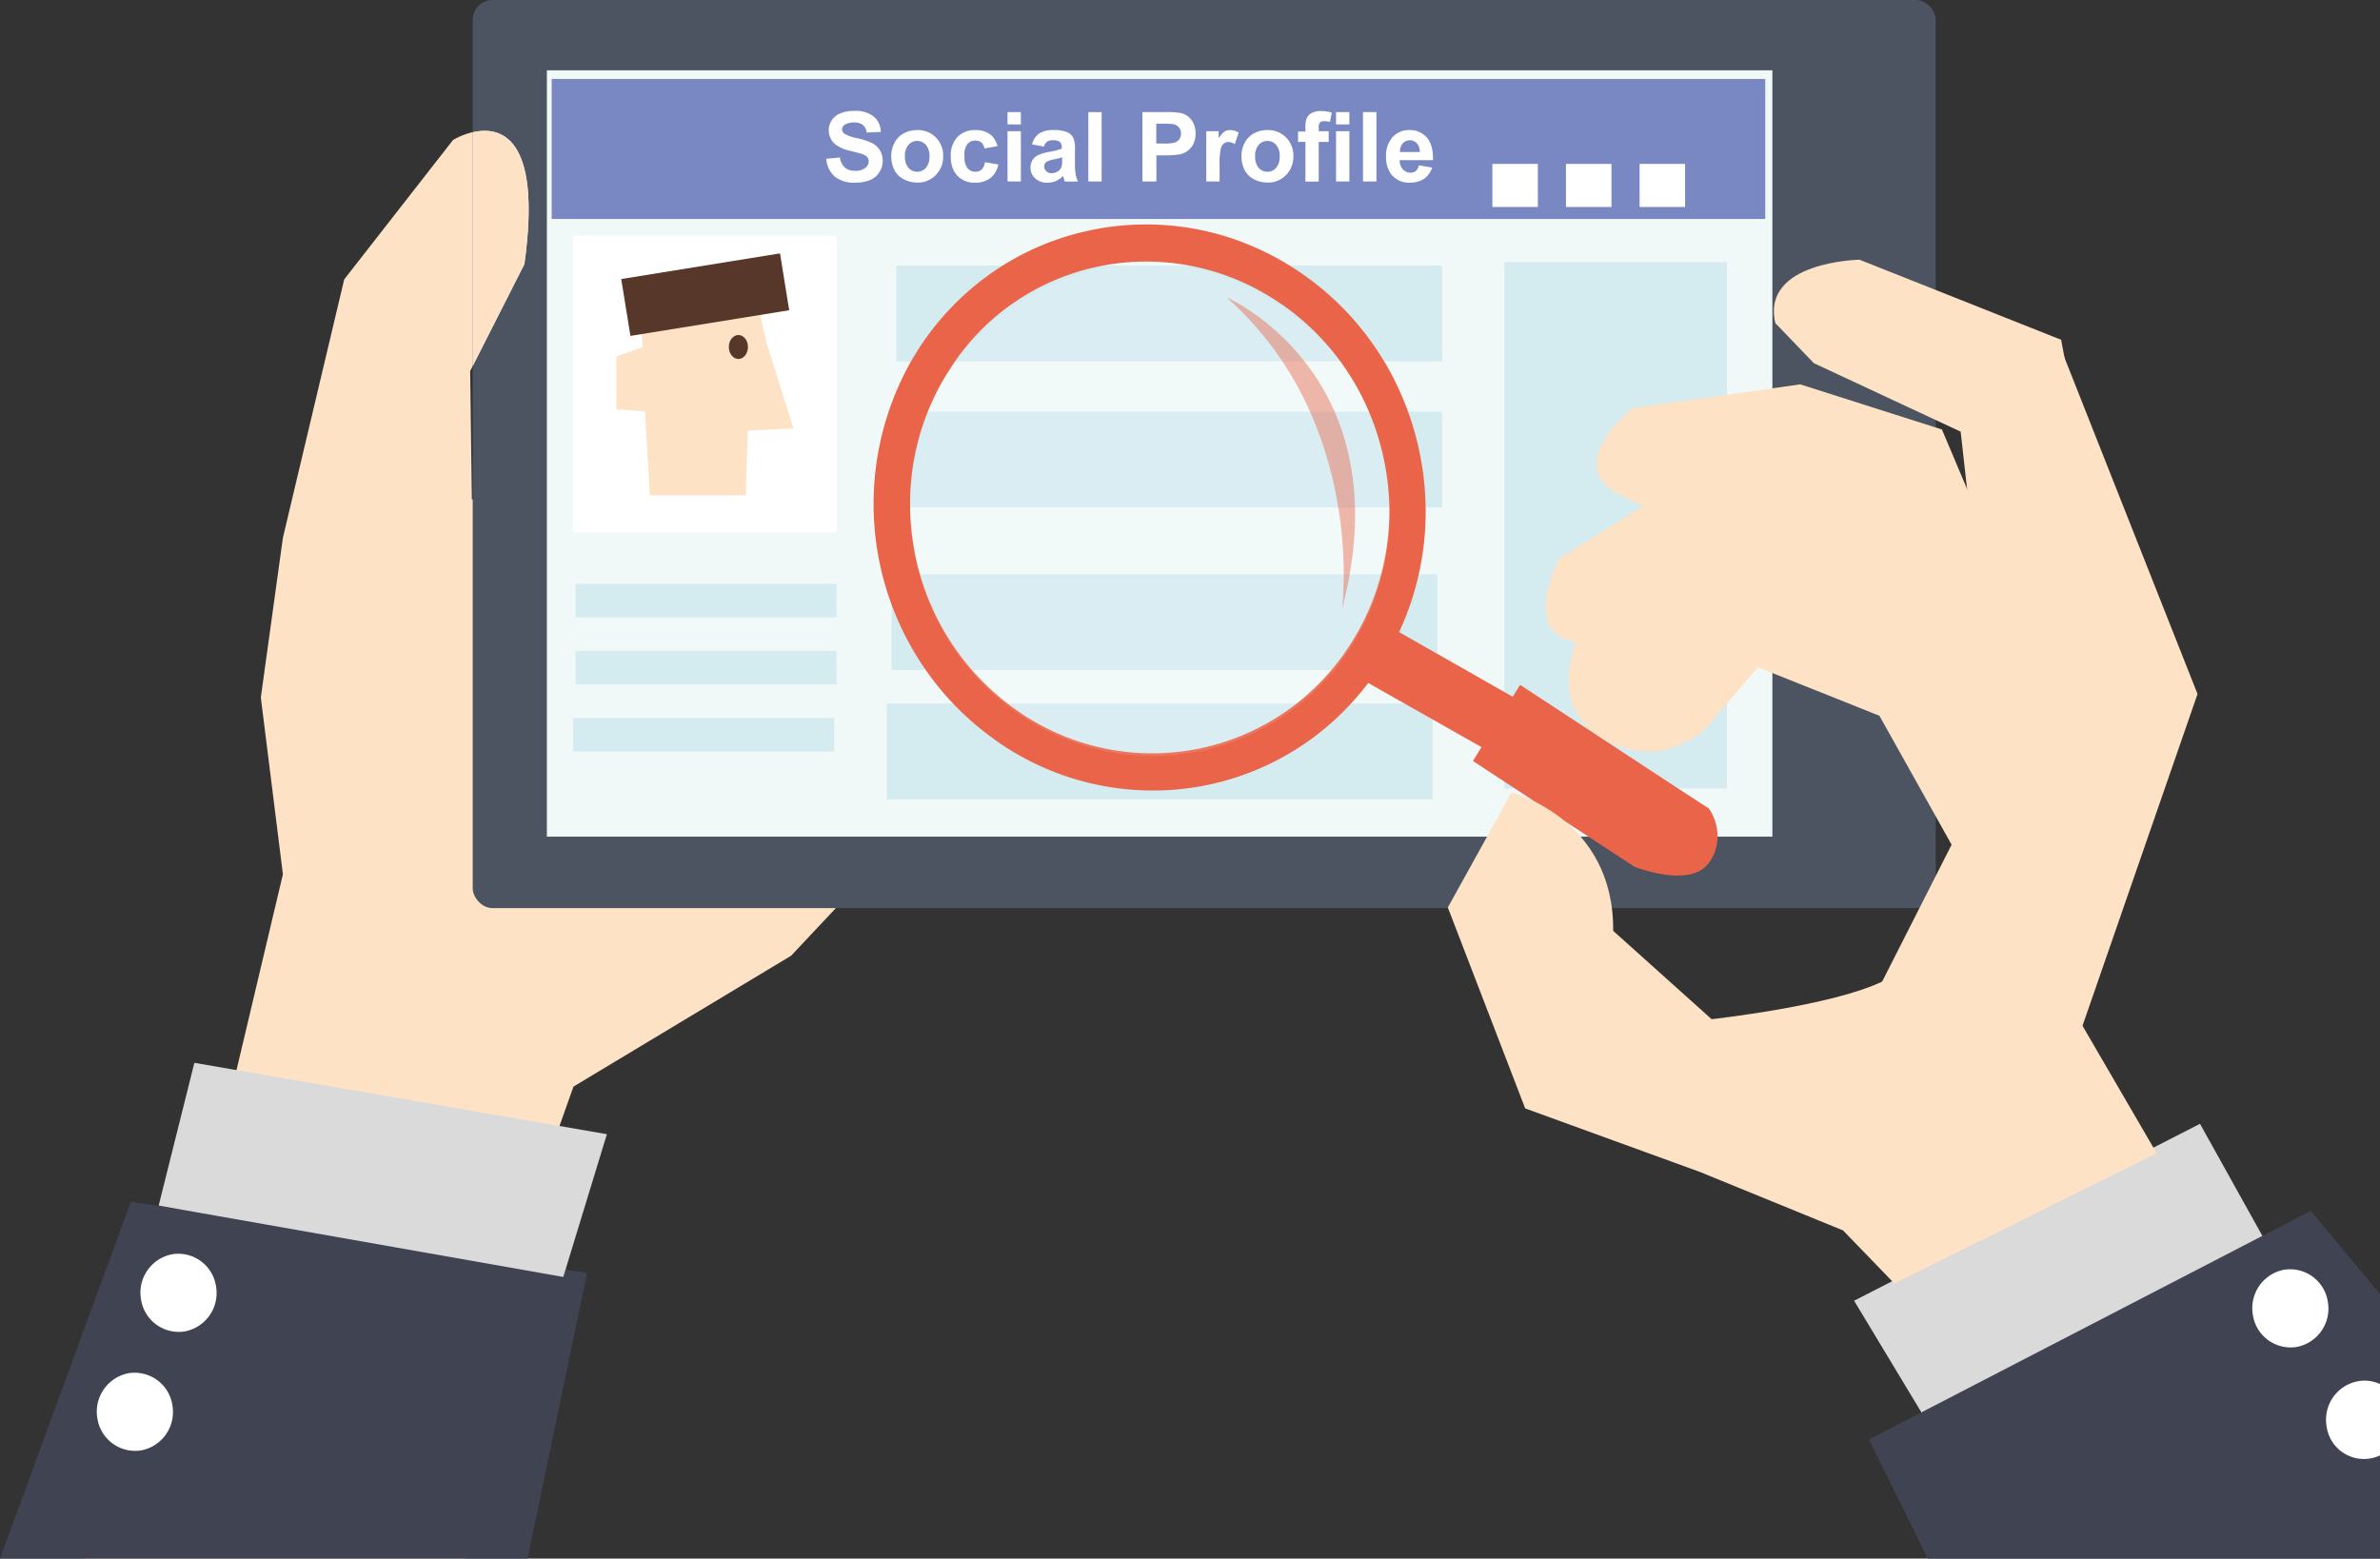
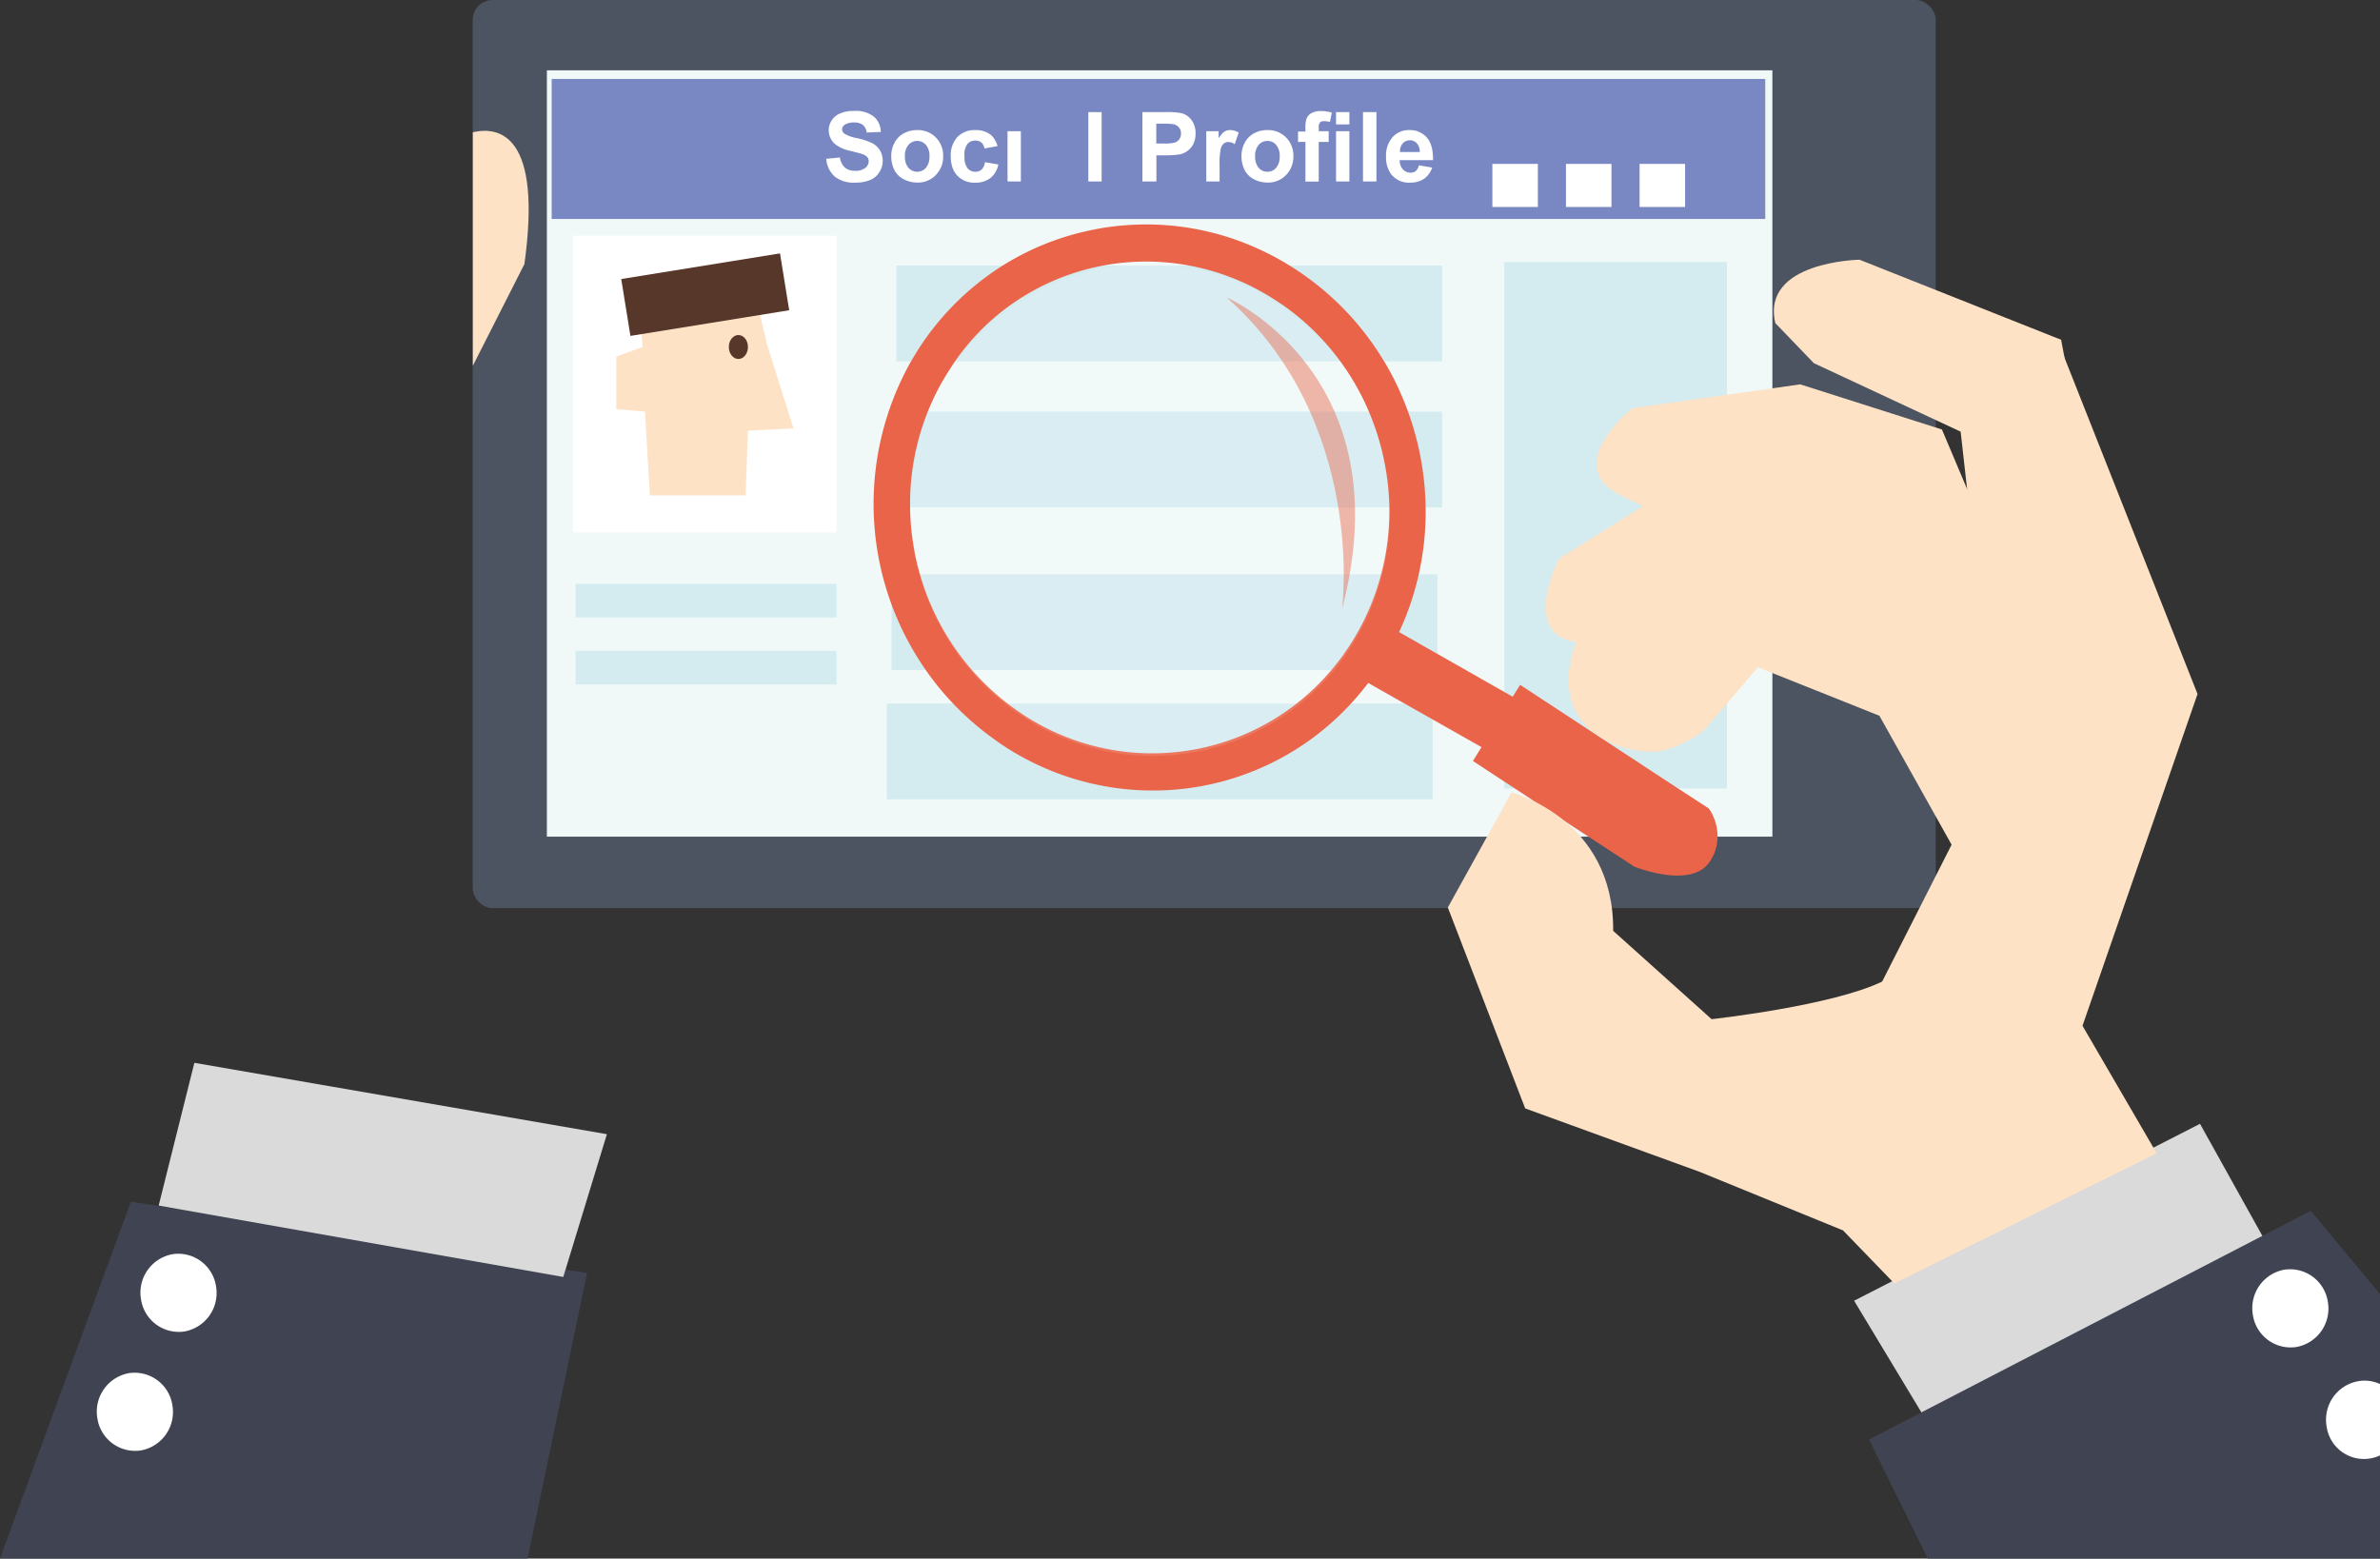
<svg xmlns="http://www.w3.org/2000/svg" viewBox="0 0 600 393">
  <rect x="0" y="0" width="600" height="393" fill="#333333" stroke="none" />
  <path d="m386.31 102.71-17.46-45.8-28.06-10.07-33.79 3.6s-13.7 10.07-4.34 16.56 83.65 35.71 83.65 35.71z" fill="#fde2c6" />
  <path d="m299.06 196.5-13.62-36.09-32.07-40.9 13.31-37.41 21.59-15.1s20.86 15.11 10.79 35.25l-7.19 19.43s15.83 19.79 27 19.79l19.07-8.28 12.95-26.26-17.65-19.44-14 6.12s-5.76 7.19-12.95 7.91-24.5-15.83-3.63-34.52l35.26-10.08 35.25 30.94 16.55 18.71-29.5 74.11 2.16 29.5-61.16 7.19z" fill="#fde2c6" />
-   <path d="m292.54 36.19c-.12.94-.31 1.93-.55 3-.14.6-.31 1.21-.49 1.85-.3 1.06-.67 2.16-1.1 3.32l-1.75 1.43-11.56 9.45-3.9 3.19-10.5 8.57-12 9.78-1.58 4.7-.4 1.19-2.84 8.47-1 2.91 1.89 9.76 4.69 24.14 3.28 16.89 4.74 24.16 1.3 6.71-1.63 1.74-2 2.17-.34.36-6 6.44-14.23 15.16-8.94 9.42-16.92 18-11.27 12-54.87 33-3.51 9.89-2.48 7-5.81 27.71-.35 1.69-15.25 72.71h-95.93l9-27.91 6-18.67 3.85-11.89 6.01-18.33 3.4-10.52v-.09l6.12-18.91 4-16.84 11.7-49.38-5.57-44.57 5.57-40.29 15.45-65.14 27.43-35.15a18.32 18.32 0 0 1 5-2l.71-.15.73-.11c6.73-.84 15.8 3.14 11.58 33.51l-13 25.64-.69 1.36.43 32.36h.26l11.26-1.92 7.39-5.53 6.64-5 13.49-10.06 30.9-23.13 2.44-1.82 6-4.53 13.47-10.08 11.54-8.64 17.65-13.16 3.09-2.31 4.59-3.43 2.49-1.86 4.09-3.07 3.06-2.29 12.26-9.17 2.32-1.74a29.36 29.36 0 0 1 12.1 1.73 13.13 13.13 0 0 1 8.07 8.36 13.86 13.86 0 0 1 .59 3 21 21 0 0 1 -.12 4.92z" fill="#fde2c6" />
  <rect fill="#4c5361" height="229" rx="5" width="368.83" x="119.17" />
  <path d="m137.87 17.73h308.95v193.24h-308.95z" fill="#f0f8f8" />
  <path d="m139.08 19.91h305.94v35.3h-305.94z" fill="#7988c3" />
  <g fill="#fff">
    <path d="m221.82 37.88a5 5 0 0 0 -1.93-1.78 17.73 17.73 0 0 0 -3.82-1.26 9 9 0 0 1 -3.24-1.17 1.34 1.34 0 0 1 -.53-1.06 1.31 1.31 0 0 1 .56-1.09 4.06 4.06 0 0 1 2.41-.63 3.59 3.59 0 0 1 2.24.59 3 3 0 0 1 1 1.94l3.54-.15a5.13 5.13 0 0 0 -1.75-3.86 7.4 7.4 0 0 0 -5-1.44 8.67 8.67 0 0 0 -3.44.61 4.72 4.72 0 0 0 -2.19 1.77 4.61 4.61 0 0 0 .86 6 9.62 9.62 0 0 0 4 1.73c1.47.37 2.42.62 2.83.76a2.91 2.91 0 0 1 1.27.76 1.61 1.61 0 0 1 .37 1.06 2.17 2.17 0 0 1 -.87 1.69 3.94 3.94 0 0 1 -2.57.72 3.81 3.81 0 0 1 -2.56-.81 4.23 4.23 0 0 1 -1.26-2.55l-3.44.34a6.64 6.64 0 0 0 2.13 4.47 7.57 7.57 0 0 0 5.09 1.53 9.85 9.85 0 0 0 3.81-.64 4.9 4.9 0 0 0 2.36-2 5.1 5.1 0 0 0 .84-2.81 5.16 5.16 0 0 0 -.71-2.72z" />
    <path d="m235.93 34.67a6.31 6.31 0 0 0 -4.71-1.87 7 7 0 0 0 -3.37.82 5.68 5.68 0 0 0 -2.34 2.38 6.84 6.84 0 0 0 -.82 3.24 7.66 7.66 0 0 0 .82 3.7 5.44 5.44 0 0 0 2.41 2.31 7.41 7.41 0 0 0 3.32.79 6.26 6.26 0 0 0 4.67-1.89 6.54 6.54 0 0 0 1.86-4.77 6.43 6.43 0 0 0 -1.84-4.71zm-2.5 7.64a2.93 2.93 0 0 1 -4.41 0 4.18 4.18 0 0 1 -.89-2.89 4.16 4.16 0 0 1 .89-2.88 2.91 2.91 0 0 1 4.41 0 4.17 4.17 0 0 1 .89 2.86 4.27 4.27 0 0 1 -.89 2.91z" />
    <path d="m248.32 40.9a3.3 3.3 0 0 1 -.86 1.87 2.29 2.29 0 0 1 -1.57.54 2.47 2.47 0 0 1 -2-.93 4.49 4.49 0 0 1 -.75-2.64c0-.17 0-.35 0-.53a4.43 4.43 0 0 1 .75-2.9 2.52 2.52 0 0 1 2-.86 2.29 2.29 0 0 1 1.53.5 1.59 1.59 0 0 1 .32.36 2.68 2.68 0 0 1 .44 1.13l3.3-.6a6 6 0 0 0 -1.25-2.39 4.28 4.28 0 0 0 -.71-.64 6.08 6.08 0 0 0 -3.68-1 5.88 5.88 0 0 0 -4.49 1.75 6.83 6.83 0 0 0 -1.66 4.89 8.44 8.44 0 0 0 .37 2.61 5.61 5.61 0 0 0 1.29 2.24 5.8 5.8 0 0 0 4.43 1.76 6.1 6.1 0 0 0 3.9-1.16 5.82 5.82 0 0 0 2-3.43z" />
-     <path d="m254 33.09v12.67h3.36v-12.67zm0-4.82v3.1h3.36v-3.1z" />
-     <path d="m271.19 44.06a13.36 13.36 0 0 1 -.19-2.46v-3.92a6.91 6.91 0 0 0 -.45-3 3.35 3.35 0 0 0 -1.54-1.35 8.1 8.1 0 0 0 -3.34-.53 6.56 6.56 0 0 0 -3.73.88 4.76 4.76 0 0 0 -1.76 2.73l3 .54a2.49 2.49 0 0 1 .81-1.23 2.38 2.38 0 0 1 1.4-.35 2.83 2.83 0 0 1 1.8.41 1.72 1.72 0 0 1 .48 1.38v.33a17.6 17.6 0 0 1 -3.26.82 11.56 11.56 0 0 0 -2.67.79 3.37 3.37 0 0 0 -1.44 1.28 3.65 3.65 0 0 0 -.51 1.92 3.52 3.52 0 0 0 1.21 2.7 4.31 4.31 0 0 0 3.08 1.07 5.24 5.24 0 0 0 2.09-.42 6.19 6.19 0 0 0 1.83-1.27l.12.39c.13.44.23.77.32 1h3.32a6.56 6.56 0 0 1 -.57-1.71zm-3.42-3.72a7.08 7.08 0 0 1 -.13 1.64 2.13 2.13 0 0 1 -.8 1.11 2.89 2.89 0 0 1 -1.73.59 1.85 1.85 0 0 1 -1.34-.51 1.65 1.65 0 0 1 -.53-1.22 1.4 1.4 0 0 1 .66-1.18 6.34 6.34 0 0 1 1.83-.58 19.08 19.08 0 0 0 2-.52z" />
+     <path d="m254 33.09v12.67h3.36v-12.67zm0-4.82v3.1v-3.1z" />
    <path d="m274.37 28.27v17.49h3.35v-17.49z" />
    <path d="m300.36 30.24a4.59 4.59 0 0 0 -2.52-1.71 20.21 20.21 0 0 0 -4.2-.26h-5.64v17.49h3.53v-6.6h2.3a20 20 0 0 0 3.67-.25 5 5 0 0 0 1.83-.83 4.84 4.84 0 0 0 1.49-1.72 5.72 5.72 0 0 0 .58-2.71 5.48 5.48 0 0 0 -1.04-3.41zm-3 4.82a2.37 2.37 0 0 1 -1.1.86 9.31 9.31 0 0 1 -2.8.27h-1.96v-5h1.71a16.87 16.87 0 0 1 2.54.12 2.43 2.43 0 0 1 1.42.77 2.28 2.28 0 0 1 .56 1.58 2.34 2.34 0 0 1 -.4 1.4z" />
    <path d="m310.11 32.8a2.62 2.62 0 0 0 -1.45.41 5.31 5.31 0 0 0 -1.44 1.68v-1.8h-3.12v12.67h3.36v-3.91a19.67 19.67 0 0 1 .28-4.25 2.53 2.53 0 0 1 .77-1.4 1.83 1.83 0 0 1 1.19-.39 2.9 2.9 0 0 1 1.57.55l1-2.93a4.26 4.26 0 0 0 -2.16-.63z" />
    <path d="m324.22 34.67a6.29 6.29 0 0 0 -4.71-1.87 7 7 0 0 0 -3.37.82 5.68 5.68 0 0 0 -2.34 2.38 7 7 0 0 0 -.82 3.24 7.78 7.78 0 0 0 .82 3.7 5.44 5.44 0 0 0 2.41 2.31 7.41 7.41 0 0 0 3.32.79 6.26 6.26 0 0 0 4.67-1.89 6.54 6.54 0 0 0 1.86-4.77 6.43 6.43 0 0 0 -1.84-4.71zm-2.5 7.64a2.8 2.8 0 0 1 -2.2 1 2.85 2.85 0 0 1 -2.21-1 4.23 4.23 0 0 1 -.89-2.89 4.21 4.21 0 0 1 .89-2.88 2.86 2.86 0 0 1 2.21-1 2.81 2.81 0 0 1 2.2 1 4.17 4.17 0 0 1 .89 2.86 4.27 4.27 0 0 1 -.89 2.91z" />
    <path d="m332.75 30.89a1.36 1.36 0 0 1 1-.34 6.42 6.42 0 0 1 1.54.19l.45-2.34a9.15 9.15 0 0 0 -2.74-.4 4.82 4.82 0 0 0 -2.31.49 2.68 2.68 0 0 0 -1.25 1.29 6.24 6.24 0 0 0 -.34 2.38v1h-1.86v2.63h1.86v10h3.35v-10h2.51v-2.7h-2.51v-.9a2 2 0 0 1 .3-1.3z" />
    <path d="m336.82 33.09v12.67h3.36v-12.67zm0-4.82v3.1h3.36v-3.1z" />
    <path d="m343.61 28.27v17.49h3.39v-17.49z" />
    <path d="m356.93 43.11a2 2 0 0 1 -1.32.43 2.56 2.56 0 0 1 -1.94-.83 3.39 3.39 0 0 1 -.81-2.32h8.4q.08-3.86-1.56-5.72a5.61 5.61 0 0 0 -4.46-1.87 5.44 5.44 0 0 0 -4.17 1.79 7 7 0 0 0 -1.65 4.93 7.24 7.24 0 0 0 1.26 4.37 5.67 5.67 0 0 0 4.89 2.16 6 6 0 0 0 3.48-1 5.54 5.54 0 0 0 2-2.8l-3.34-.56a2.65 2.65 0 0 1 -.78 1.42zm-3.31-6.94a2.43 2.43 0 0 1 3.56-.05 3.22 3.22 0 0 1 .75 2.22h-5a3.1 3.1 0 0 1 .69-2.17z" />
    <path d="m144.51 59.44h66.38v74.82h-66.38z" />
    <path d="m376.23 41.33h11.47v10.86h-11.47z" />
    <path d="m413.34 41.33h11.47v10.86h-11.47z" />
    <path d="m394.78 41.33h11.47v10.86h-11.47z" />
  </g>
  <path d="m193.39 86.89 6.64 21.12-11.47.61-.6 16.29h-24.14l-1.21-21.12-7.24-.6v-13.28l6.64-2.41-.6-7.85 28.36-7.84z" fill="#fde2c6" />
  <path d="m156.88 67.58h40.43v14.48h-40.43z" fill="#573729" transform="matrix(.99 -.16 .16 .99 -9.51 28.56)" />
  <ellipse cx="186.15" cy="87.5" fill="#573729" rx="2.41" ry="3.02" />
  <path d="m145.11 147.24h65.77v8.45h-65.77z" fill="#d4ebf0" />
  <path d="m145.11 164.13h65.77v8.45h-65.77z" fill="#d4ebf0" />
-   <path d="m144.51 181.03h65.77v8.45h-65.77z" fill="#d4ebf0" />
  <path d="m379.24 66.08h56.12v132.75h-56.12z" fill="#d4ebf0" />
  <path d="m225.97 66.98h137.58v24.14h-137.58z" fill="#d4ebf0" />
  <path d="m225.97 103.79h137.58v24.14h-137.58z" fill="#d4ebf0" />
  <path d="m224.77 144.82h137.58v24.14h-137.58z" fill="#d4ebf0" />
  <path d="m223.56 177.41h137.58v24.14h-137.58z" fill="#d4ebf0" />
-   <path d="m132.2 66.6-13 25.64v-58.89c6.74-1.55 17.53.65 13 33.25z" fill="#fff" />
  <path d="m132.2 66.6-13 25.64v-58.89c6.74-1.55 17.53.65 13 33.25z" fill="#fde2c6" />
  <path d="m148 321-15 72h-133l33-90 11.79 1.85 4.74.74 83.24 13.03 9.8 1.53z" fill="#404351" />
  <path d="m40 304 9-36 104 18-11 36z" fill="#dadada" />
  <path d="m430.82 203.88-7.69-5-19.41-12.74a1.28 1.28 0 0 1 -.21-.14l-.78-.51a.05.05 0 0 1 0 0l-19.5-12.8-1.87 3-2.08-1.18-13.49-7.68-3.4-1.93-9.68-5.51a71 71 0 0 0 4.95-14.53 72 72 0 0 0 1.74-16.89 73.64 73.64 0 0 0 -4.43-24.14 72.71 72.71 0 0 0 -6-12.67c-1-1.62-2-3.2-3.11-4.74a71.22 71.22 0 0 0 -19-18.34c-.55-.36-1.1-.72-1.66-1.06a70.21 70.21 0 0 0 -7.81-4.19 68 68 0 0 0 -44.16-4.39 67.27 67.27 0 0 0 -20.5 8.56 68.75 68.75 0 0 0 -21.85 22.1c-.41.67-.81 1.34-1.2 2a73.23 73.23 0 0 0 3.74 77.9 70.14 70.14 0 0 0 6.9 8.45 71.17 71.17 0 0 0 10.39 9c.67.49 1.36 1 2 1.41a68.49 68.49 0 0 0 46.53 10.94 67.79 67.79 0 0 0 41.28-21.32 66.47 66.47 0 0 0 4.41-5.27l9.28 5.27 6 3.39.91.52 12.37 7-2.16 3.5 7.89 5.18 2.75 1.8 5.78 3.8 6.14 4 6.61 4.33 11.5 7.53s14.31 5.8 19-1.2a11.44 11.44 0 0 0 2-6.36 12.71 12.71 0 0 0 -2.18-7.09zm-181.68-122.42a58.87 58.87 0 0 1 50.86-14.46c.72.13 1.44.28 2.15.45s1.32.31 2 .49a60.06 60.06 0 0 1 17.77 8l1.6 1.06s0 0 0 0a62.24 62.24 0 0 1 14.38 14.12 60 60 0 0 1 3.61 5.51 61.17 61.17 0 0 1 3.58 7.15 62.86 62.86 0 0 1 3 8.73c.32 1.18.59 2.36.83 3.56.12.57.23 1.13.33 1.7a64.93 64.93 0 0 1 1 10.14 62.52 62.52 0 0 1 -2.06 16.89 61.59 61.59 0 0 1 -12.57 24.2 59.12 59.12 0 0 1 -78 11l-.52-.35c-1-.7-2.05-1.42-3-2.17a61.42 61.42 0 0 1 -9-8.45 63.15 63.15 0 0 1 -13.16-24.14q-.81-2.77-1.37-5.63a.67.67 0 0 0 0-.18 63.37 63.37 0 0 1 -1.13-11.08 62.39 62.39 0 0 1 4.43-24.14 61.15 61.15 0 0 1 4.84-9.59c.65-1 1.33-2.08 2-3.08a59.23 59.23 0 0 1 8.43-9.73z" fill="#e96449" />
  <path d="m322.08 76.6c28.27 18.63 36.77 57 19 85.72a59.12 59.12 0 0 1 -83.33 18.3c-28.26-18.62-36.76-57-19-85.72a59.13 59.13 0 0 1 83.33-18.3z" fill="#fff" opacity=".12" />
  <path d="m309.25 75s44.61 19.4 29.08 78.58c0-.03 6.32-47.13-29.08-78.58z" fill="#e96449" opacity=".45" />
  <path d="m554.62 283.38-87.2 44.61 18.61 30.89 84.88-46.23z" fill="#dadada" />
  <path d="m600 326.33v66.67h-114l-14.83-30.01 13.21-6.84 85.97-44.51 12.2-6.32z" fill="#404351" />
  <path d="m578.94 339.66a9.63 9.63 0 0 1 -11-8.16 9.85 9.85 0 0 1 7.92-11.33 9.64 9.64 0 0 1 11 8.16 9.84 9.84 0 0 1 -7.92 11.33z" fill="#fff" />
  <path d="m600 349v18a9.51 9.51 0 0 1 -13.47-7.38 9.86 9.86 0 0 1 7.93-11.33 9.29 9.29 0 0 1 5.54.71z" fill="#fff" />
  <path d="m46.54 335.74a9.63 9.63 0 0 1 -11-8.15 9.86 9.86 0 0 1 7.93-11.33 9.63 9.63 0 0 1 11 8.15 9.85 9.85 0 0 1 -7.93 11.33z" fill="#fff" />
  <path d="m35.54 365.74a9.63 9.63 0 0 1 -11-8.15 9.86 9.86 0 0 1 7.93-11.33 9.63 9.63 0 0 1 11 8.15 9.85 9.85 0 0 1 -7.93 11.33z" fill="#fff" />
  <path d="m511.53 156.19-45-42.12-37.26 4.08-36.22 22.71s-9.9 18.91 4.24 21.07 114.24-5.74 114.24-5.74z" fill="#fde2c6" />
  <path d="m513.56 165.05-24-56.75-35.72-11.38-42.32 6s-16.72 13.27-4.68 21 106.72 41.13 106.72 41.13z" fill="#fde2c6" />
  <path d="m464.63 310.26-36.13-14.76-44-16-19.5-50.67 16.06-29s25.9 6.57 25.62 34.89l24.82 22.28s30.4-3.35 43-9.5l17.5-34.5-18.2-32.51-30.63-12.24-12.48 14.65s-1.73 3-10.27 6.08c-6.92 2.52-31.92-2.48-23.1-27l34.28-30.81 56.89 15.53 30.51-60.2 35 88.5-29 83.66 18.7 32.15-66.14 32.83z" fill="#fde2c6" />
  <path d="m397.32 161.93 18 1.4 32-22 32 25.34s14 26 35.34-8z" fill="#fde2c6" />
  <path d="m533.43 158.46-13.82-72.78-50.82-20.19s-24.91.4-21.22 16l9.71 10.09 37 17.27 3.72 33.15 34.37 23.56z" fill="#fde2c6" />
</svg>